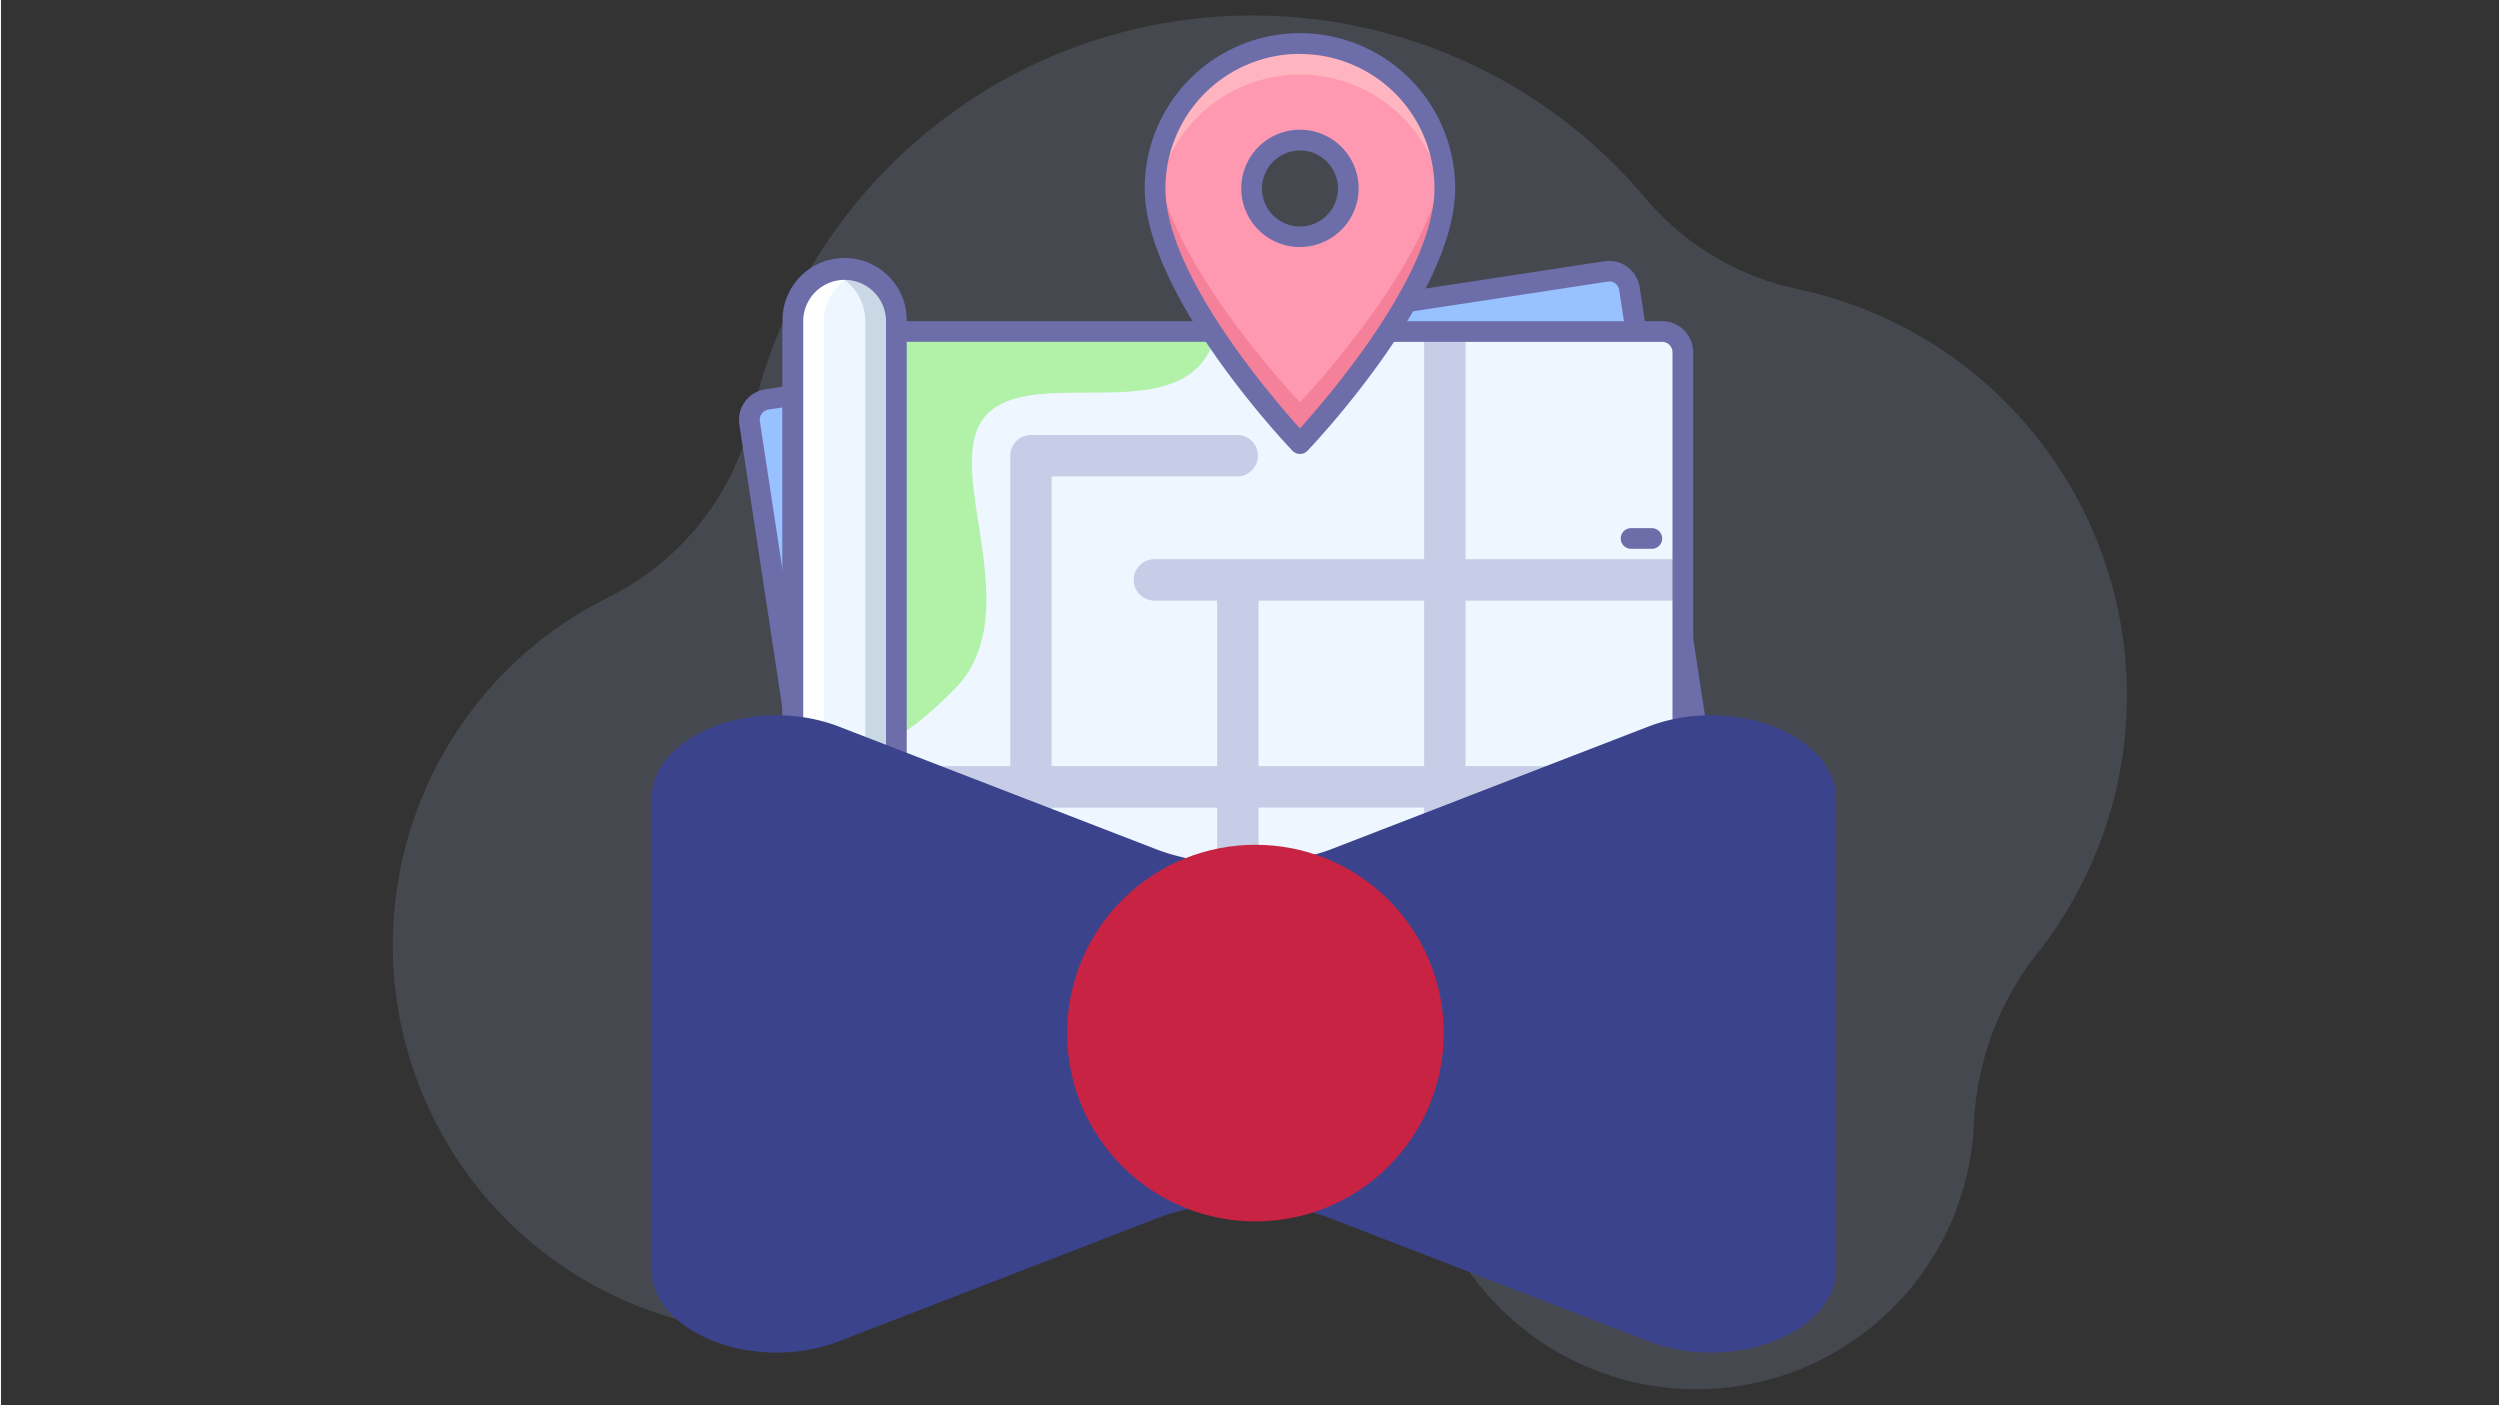
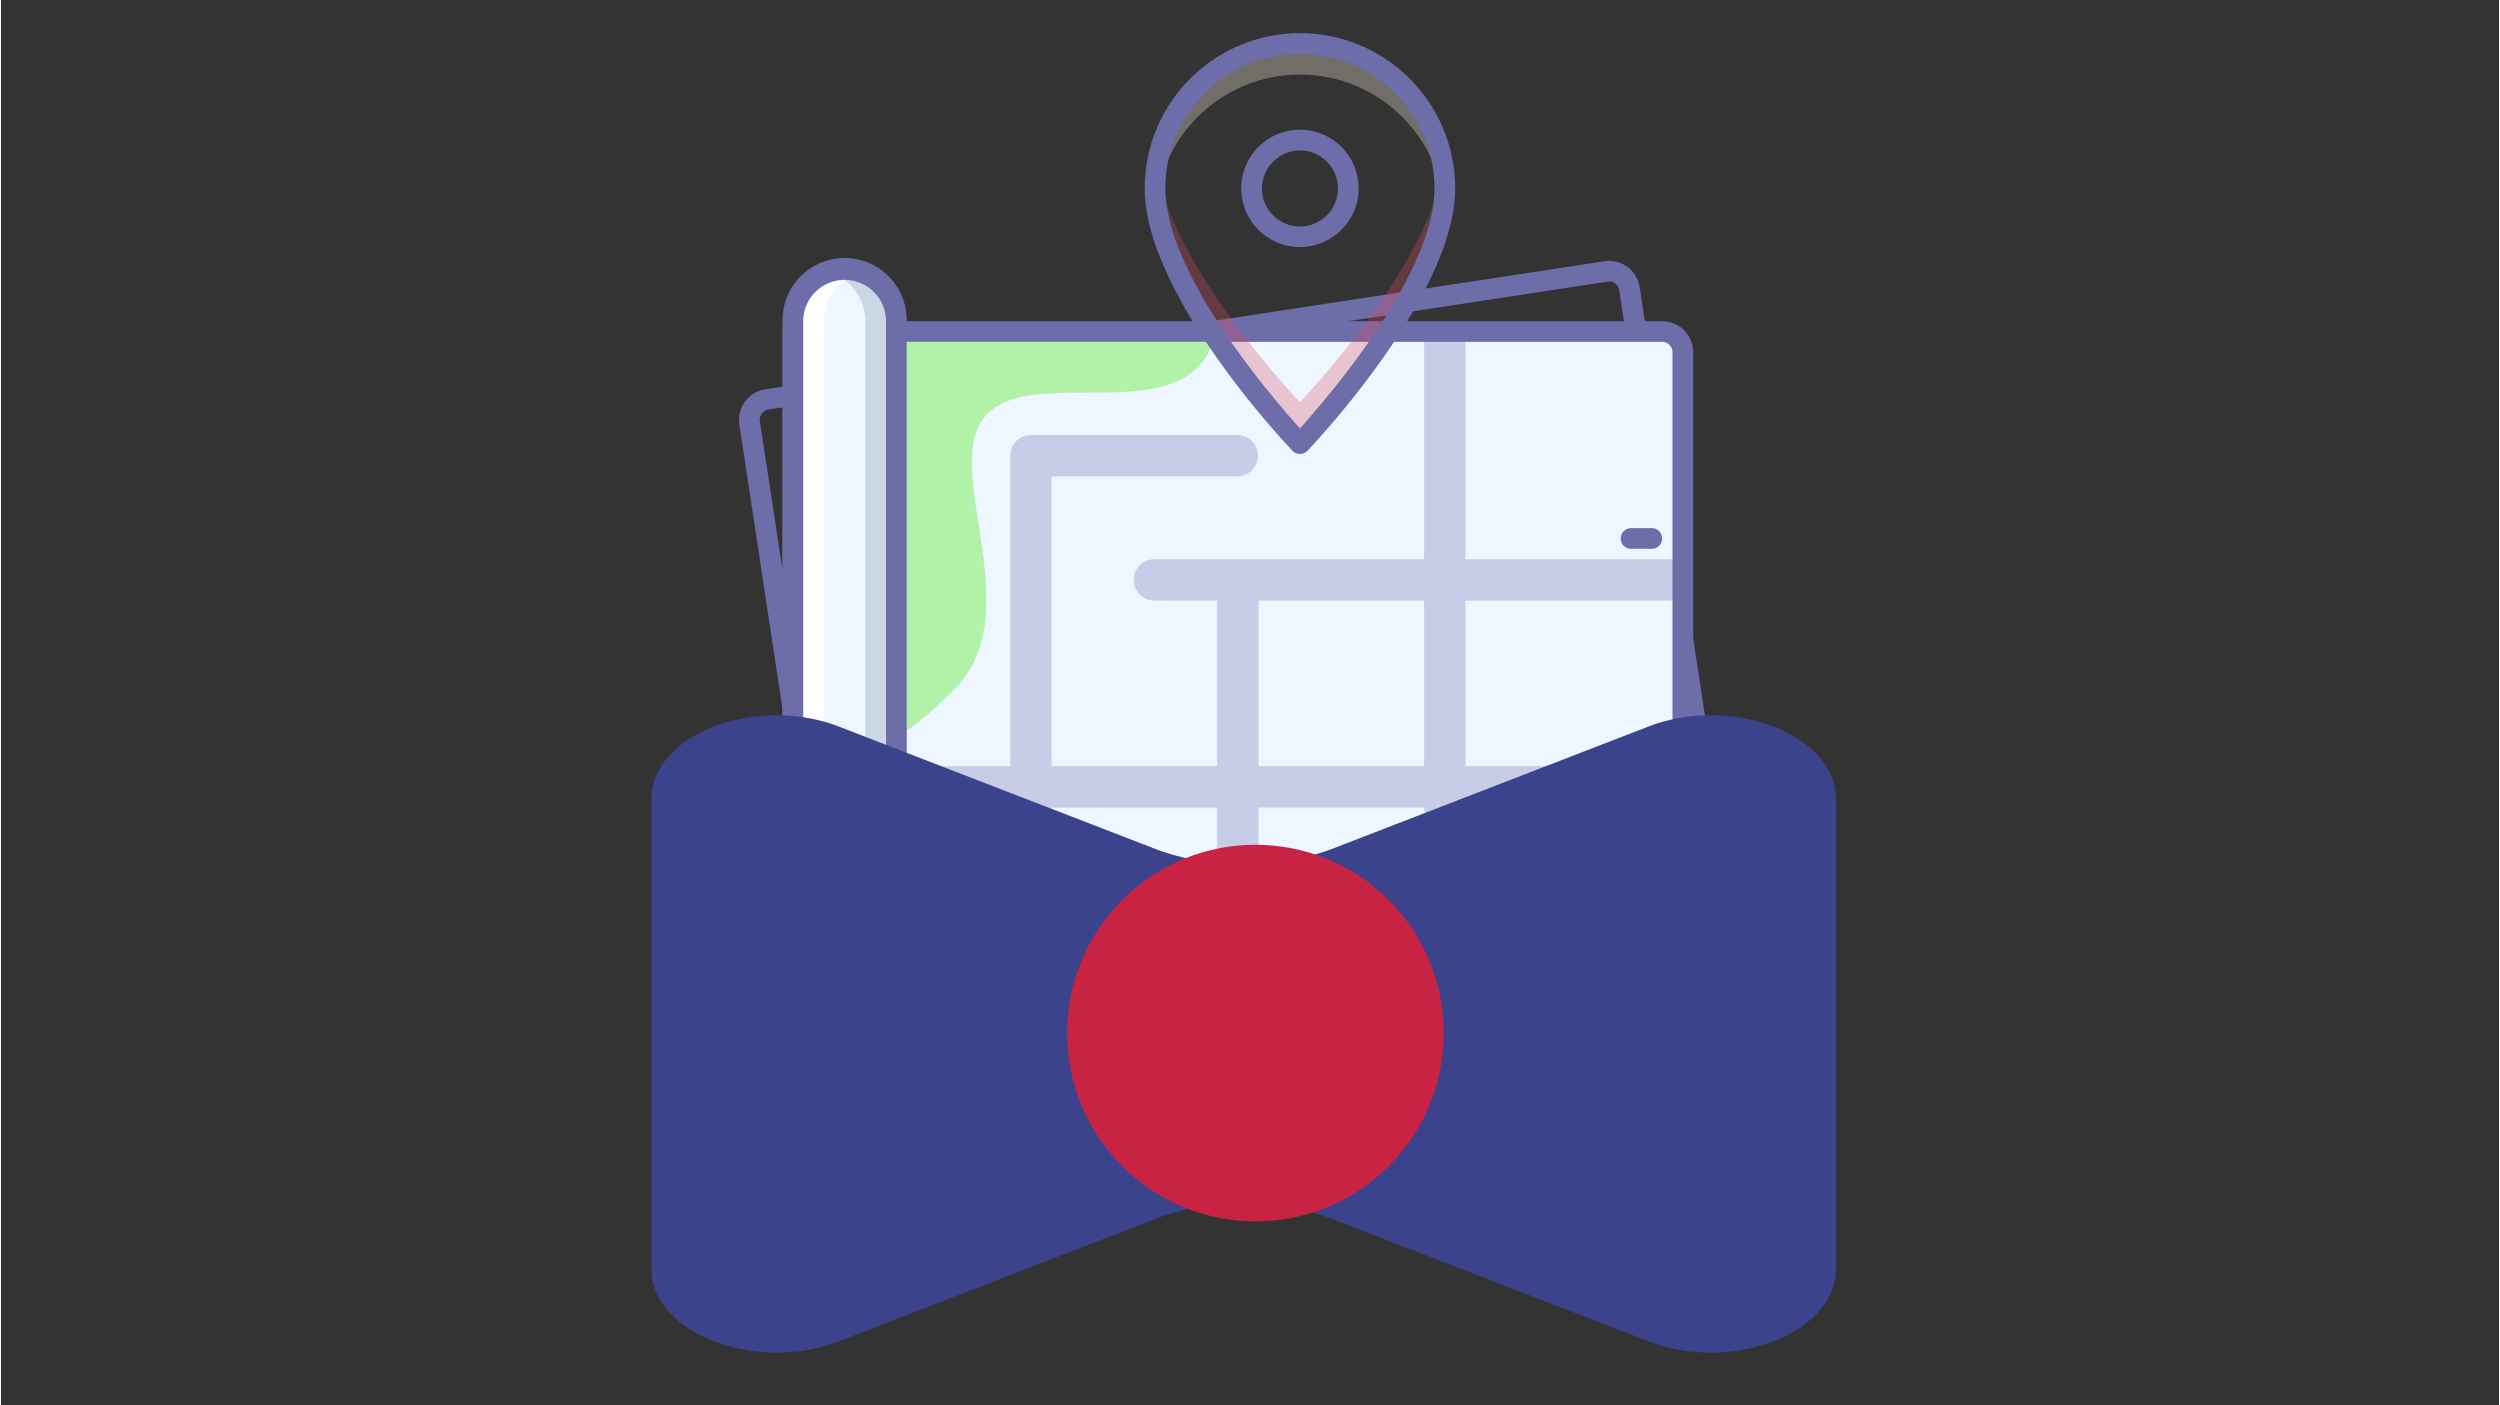
<svg xmlns="http://www.w3.org/2000/svg" viewBox="0 0 1280 720" width="854" height="480">
  <rect x="0" y="0" width="1280" height="720" fill="#333333" stroke="none" />
  <defs>
    <style>.cls-1{fill:#939fc6;opacity:0.2;}.cls-2{fill:#97c1ff;}.cls-3{fill:#6d6daa;}.cls-4{fill:#fff;}.cls-5{fill:#eef6ff;}.cls-6{fill:#96d7ff;}.cls-7{opacity:0.3;}.cls-8{fill:#7690a8;}.cls-9{fill:#b1f1a8;}.cls-10{fill:#ff99b1;}.cls-11{fill:#db4962;}.cls-12{fill:#fff9e0;}.cls-13{fill:#3b438c;}.cls-14{fill:#c92343;}</style>
  </defs>
  <g id="Ebene_2" data-name="Ebene 2">
-     <path class="cls-1" d="M1043.11,488.86a152,152,0,0,0-32.2,87.79,142.4,142.4,0,0,1-280.55,26.58A88.07,88.07,0,0,0,645.07,534h-5.9a66.87,66.87,0,0,0-60.49,37.6,199.08,199.08,0,0,1-90,90.78c-98.36,49.06-217.87,9.1-266.93-89.26S212.63,355.25,311,306.19a139.1,139.1,0,0,0,74-93.61A263,263,0,0,1,471.6,70.12c110.91-93.78,276.85-79.9,370.64,31A140,140,0,0,0,920,148a212.93,212.93,0,0,1,123.11,340.89Z" />
-   </g>
+     </g>
  <g id="Ebene_4" data-name="Ebene 4">
-     <rect class="cls-2" x="405.77" y="169.87" width="456.01" height="349.96" rx="10.6" transform="translate(-44.7 99.36) rotate(-8.66)" />
    <path class="cls-3" d="M443.57,556a15.9,15.9,0,0,1-15.9-13.52L378.35,217.59a15.91,15.91,0,0,1,13.31-18.13l429.88-65.59a15.9,15.9,0,0,1,18.13,13.31L889.2,472.11a15.92,15.92,0,0,1-13.31,18.14L446,555.84A16.49,16.49,0,0,1,443.57,556ZM824,144.31h-.8L393.31,209.85a5.31,5.31,0,0,0-4.46,6v0l49.53,325.15a5.29,5.29,0,0,0,6,4.45h0L874.3,480a5.29,5.29,0,0,0,4.45-6h0L829.17,148.66h0a5.3,5.3,0,0,0-5.3-4.51Z" />
    <path class="cls-4" d="M795.5,427.25a5.31,5.31,0,0,1,5.3-5.3h0a5.31,5.31,0,0,1,5.31,5.3h0a5.31,5.31,0,0,1-5.31,5.31h0A5.31,5.31,0,0,1,795.5,427.25Zm-21.21,0a5.31,5.31,0,0,1,5.3-5.3h0a5.31,5.31,0,0,1,5.31,5.3h0a5.31,5.31,0,0,1-5.31,5.31h0A5.31,5.31,0,0,1,774.29,427.25Zm-21.21,0a5.31,5.31,0,0,1,5.3-5.3h0a5.31,5.31,0,0,1,5.31,5.3h0a5.31,5.31,0,0,1-5.31,5.31h0A5.31,5.31,0,0,1,753.08,427.25Zm-21.21,0a5.31,5.31,0,0,1,5.3-5.3h0a5.31,5.31,0,0,1,5.31,5.3h0a5.31,5.31,0,0,1-5.31,5.31h0A5.31,5.31,0,0,1,731.87,427.25Zm-21.21,0A5.31,5.31,0,0,1,716,422h0a5.31,5.31,0,0,1,5.31,5.3h0a5.31,5.31,0,0,1-5.31,5.31h0A5.31,5.31,0,0,1,710.66,427.25Zm-21.21,0a5.31,5.31,0,0,1,5.3-5.3h0a5.31,5.31,0,0,1,5.31,5.3h0a5.31,5.31,0,0,1-5.31,5.31h0A5.31,5.31,0,0,1,689.45,427.25Zm-21.21,0a5.31,5.31,0,0,1,5.3-5.3h0a5.31,5.31,0,0,1,5.31,5.3h0a5.31,5.31,0,0,1-5.31,5.31h0A5.31,5.31,0,0,1,668.24,427.25Zm-21.21,0a5.31,5.31,0,0,1,5.3-5.3h0a5.31,5.31,0,0,1,5.31,5.3h0a5.31,5.31,0,0,1-5.31,5.31h0A5.31,5.31,0,0,1,647,427.25Zm-21.21,0a5.31,5.31,0,0,1,5.3-5.3h0a5.31,5.31,0,0,1,5.31,5.3h0a5.31,5.31,0,0,1-5.31,5.31h0A5.31,5.31,0,0,1,625.82,427.25Zm-21.21,0a5.31,5.31,0,0,1,5.3-5.3h0a5.31,5.31,0,0,1,5.31,5.3h0a5.31,5.31,0,0,1-5.31,5.31h0A5.31,5.31,0,0,1,604.61,427.25Zm-21.21,0a5.31,5.31,0,0,1,5.3-5.3h0a5.31,5.31,0,0,1,5.31,5.3h0a5.31,5.31,0,0,1-5.31,5.31h0A5.31,5.31,0,0,1,583.4,427.25Zm-21.21,0a5.31,5.31,0,0,1,5.3-5.3h0a5.31,5.31,0,0,1,5.31,5.3h0a5.31,5.31,0,0,1-5.31,5.31h0A5.31,5.31,0,0,1,562.19,427.25Zm-21.21,0a5.31,5.31,0,0,1,5.3-5.3h0a5.31,5.31,0,0,1,5.31,5.3h0a5.31,5.31,0,0,1-5.31,5.31h0A5.31,5.31,0,0,1,541,427.25Zm-21.21,0a5.31,5.31,0,0,1,5.3-5.3h0a5.31,5.31,0,0,1,5.31,5.3h0a5.31,5.31,0,0,1-5.31,5.31h0A5.31,5.31,0,0,1,519.77,427.25Zm-21.21,0a5.31,5.31,0,0,1,5.3-5.3h0a5.31,5.31,0,0,1,5.31,5.3h0a5.31,5.31,0,0,1-5.31,5.31h0A5.31,5.31,0,0,1,498.56,427.25Zm-21.21,0a5.31,5.31,0,0,1,5.3-5.3h0a5.31,5.31,0,0,1,5.31,5.3h0a5.31,5.31,0,0,1-5.31,5.31h0A5.31,5.31,0,0,1,477.35,427.25Z" />
    <path class="cls-5" d="M405.77,493.32V169.87h456V509.23a10.61,10.61,0,0,1-10.6,10.61H432.28A26.51,26.51,0,0,1,405.77,493.32Z" />
    <path class="cls-6" d="M861.78,452.28c-48.57-7.42-83.51-4.24-128.42,4.77a141.26,141.26,0,0,0-90.57,62.79H851.18a10.61,10.61,0,0,0,10.6-10.61Z" />
    <g class="cls-7">
-       <path class="cls-8" d="M427,493.32V169.87H405.77V493.32a26.51,26.51,0,0,0,26.51,26.52h21.21A26.51,26.51,0,0,1,427,493.32Z" />
-     </g>
+       </g>
    <path class="cls-9" d="M488.43,353.28c40-40-8.85-115.32,17.13-141.31s105.26,10.93,117.19-42.1H415.63a12.81,12.81,0,0,0,.58,3.13H405.77V385.1C441.35,381.49,448.45,393.27,488.43,353.28Z" />
    <g class="cls-7">
-       <path class="cls-3" d="M861.78,307.74V286.53H750.43V169.87H729.22V286.53H591.36a10.61,10.61,0,1,0,0,21.21h31.81v84.84H538.33V244.11h95.45a10.61,10.61,0,0,0,0-21.21h-106a10.6,10.6,0,0,0-10.61,10.6V392.58H405.77v21.21H517.12V519.84h21.21v-106h84.84v63.63a10.61,10.61,0,0,0,21.21,0V413.79h84.84V435a10.61,10.61,0,0,0,21.21,0V413.79h74.24a10.61,10.61,0,0,0,0-21.21H750.43V307.74ZM729.22,392.58H644.38V307.74h84.84Z" />
+       <path class="cls-3" d="M861.78,307.74V286.53H750.43V169.87H729.22V286.53H591.36a10.61,10.61,0,1,0,0,21.21h31.81v84.84H538.33V244.11h95.45a10.61,10.61,0,0,0,0-21.21h-106a10.6,10.6,0,0,0-10.61,10.6V392.58H405.77v21.21H517.12V519.84h21.21v-106h84.84v63.63a10.61,10.61,0,0,0,21.21,0V413.79h84.84a10.61,10.61,0,0,0,21.21,0V413.79h74.24a10.61,10.61,0,0,0,0-21.21H750.43V307.74ZM729.22,392.58H644.38V307.74h84.84Z" />
    </g>
    <path class="cls-3" d="M851.18,525.14H432.28a31.82,31.82,0,0,1-31.81-31.82h0V169.87a5.3,5.3,0,0,1,5.3-5.3H851.18a15.91,15.91,0,0,1,15.91,15.91V509.23A15.91,15.91,0,0,1,851.18,525.14Zm-440.11-350V493.32a21.21,21.21,0,0,0,21.21,21.21h418.9a5.3,5.3,0,0,0,5.3-5.3V180.48a5.3,5.3,0,0,0-5.3-5.31Z" />
-     <path class="cls-10" d="M665.59,22.3a74.23,74.23,0,0,0-74.23,74.24c0,53,74.23,130.81,74.23,130.81s74.24-77.79,74.24-130.81A74.24,74.24,0,0,0,665.59,22.3Zm0,99a24.77,24.77,0,1,1,24.76-24.76h0a24.76,24.76,0,0,1-24.76,24.71Z" />
    <g class="cls-7">
      <path class="cls-11" d="M665.59,206.09s-65.06-68-73.39-120.37a73.79,73.79,0,0,0-.84,10.61c0,53,74.23,130.81,74.23,130.81s74.24-77.58,74.24-130.6A75.38,75.38,0,0,0,739,85.93C730.65,138.06,665.59,206.09,665.59,206.09Z" />
    </g>
    <g class="cls-7">
      <path class="cls-12" d="M665.59,38.21A74.25,74.25,0,0,1,739.3,104a66.65,66.65,0,0,0,.53-7.47,74.24,74.24,0,1,0-148.47,0,62.23,62.23,0,0,0,.53,7.47A74.23,74.23,0,0,1,665.59,38.21Z" />
    </g>
    <path class="cls-3" d="M665.59,232.6a5.35,5.35,0,0,1-3.82-1.64c-3.13-3.24-75.72-79.91-75.72-134.42a79.54,79.54,0,1,1,159.08,0c0,54.51-72.59,131.23-75.72,134.47A5.32,5.32,0,0,1,665.59,232.6Zm0-205a68.93,68.93,0,0,0-68.93,68.93c0,43.54,53.92,106.32,68.93,123,15-16.65,68.93-79.54,68.93-123a68.92,68.92,0,0,0-68.93-68.87Zm0,99a30.07,30.07,0,1,1,30.07-30.07h0A30.07,30.07,0,0,1,665.59,126.55Zm0-49.47a19.46,19.46,0,1,0,19.46,19.46h0A19.46,19.46,0,0,0,665.59,77.08Z" />
    <path class="cls-5" d="M432.28,138.06h0a26.51,26.51,0,0,0-26.51,26.51V493.32a26.51,26.51,0,0,1,26.51-26.51h0a26.51,26.51,0,0,1,26.51,26.51V164.57A26.51,26.51,0,0,0,432.28,138.06Z" />
    <g class="cls-7">
      <path class="cls-8" d="M432.28,138.06h0a26,26,0,0,0-8.11,1.27,26.52,26.52,0,0,1,18.72,25.24V469.09a26.5,26.5,0,0,1,15.9,24.23V164.57A26.51,26.51,0,0,0,432.28,138.06Z" />
    </g>
    <path class="cls-4" d="M421.68,164.57a26.51,26.51,0,0,1,18.55-25.19,26.49,26.49,0,0,0-8-1.32h0a26.51,26.51,0,0,0-26.51,26.51V493.32A26.5,26.5,0,0,1,421.68,469Z" />
    <path class="cls-3" d="M458.79,498.63a5.3,5.3,0,0,1-5.3-5.31,21.21,21.21,0,0,0-42.42,0,5.3,5.3,0,1,1-10.6,0V164.57a31.82,31.82,0,1,1,63.63,0V493.32A5.31,5.31,0,0,1,458.79,498.63Zm-26.51-37.12a31.8,31.8,0,0,1,21.21,8.11v-305a21.21,21.21,0,0,0-42.42,0V469.62A31.8,31.8,0,0,1,432.28,461.51Z" />
    <path class="cls-3" d="M845.88,281.22H835.27a5.3,5.3,0,1,1,0-10.6h10.61a5.3,5.3,0,0,1,0,10.6Z" />
  </g>
  <g id="Ebene_3" data-name="Ebene 3">
    <path class="cls-13" d="M940.3,409.48V650.12c0,33-53.39,53.65-96.09,37.17L681.86,624.52c-2.1-.79-4.3-1.57-6.49-2.28A106,106,0,0,0,662.49,619a19.29,19.29,0,0,0-2.11-.44,129.69,129.69,0,0,0-30.86-1.84h-.26c-2.63.18-5.26.44-7.89.7a42.78,42.78,0,0,0-4.91.62,106.7,106.7,0,0,0-12.1,2.45,99.49,99.49,0,0,0-12.53,3.94l-26.74,10.35L429.38,687.29c-42.78,16.48-96.08-4.21-96.08-37.17V409.48c0-33.05,53.3-53.65,96.08-37.17l135.8,52.51,26.56,10.26A97.63,97.63,0,0,0,604.36,439a111.12,111.12,0,0,0,12.1,2.54,45.09,45.09,0,0,0,4.91.61c2.63.35,5.26.53,7.89.7h.26A129.69,129.69,0,0,0,660.38,441c.7-.17,1.4-.26,2.11-.44a124.19,124.19,0,0,0,12.88-3.33c2.19-.61,4.39-1.4,6.49-2.19l162.35-62.77C886.91,355.83,940.3,376.43,940.3,409.48Z" />
    <circle class="cls-14" cx="642.78" cy="529.35" r="96.49" transform="translate(-186.04 609.56) rotate(-45)" />
  </g>
</svg>